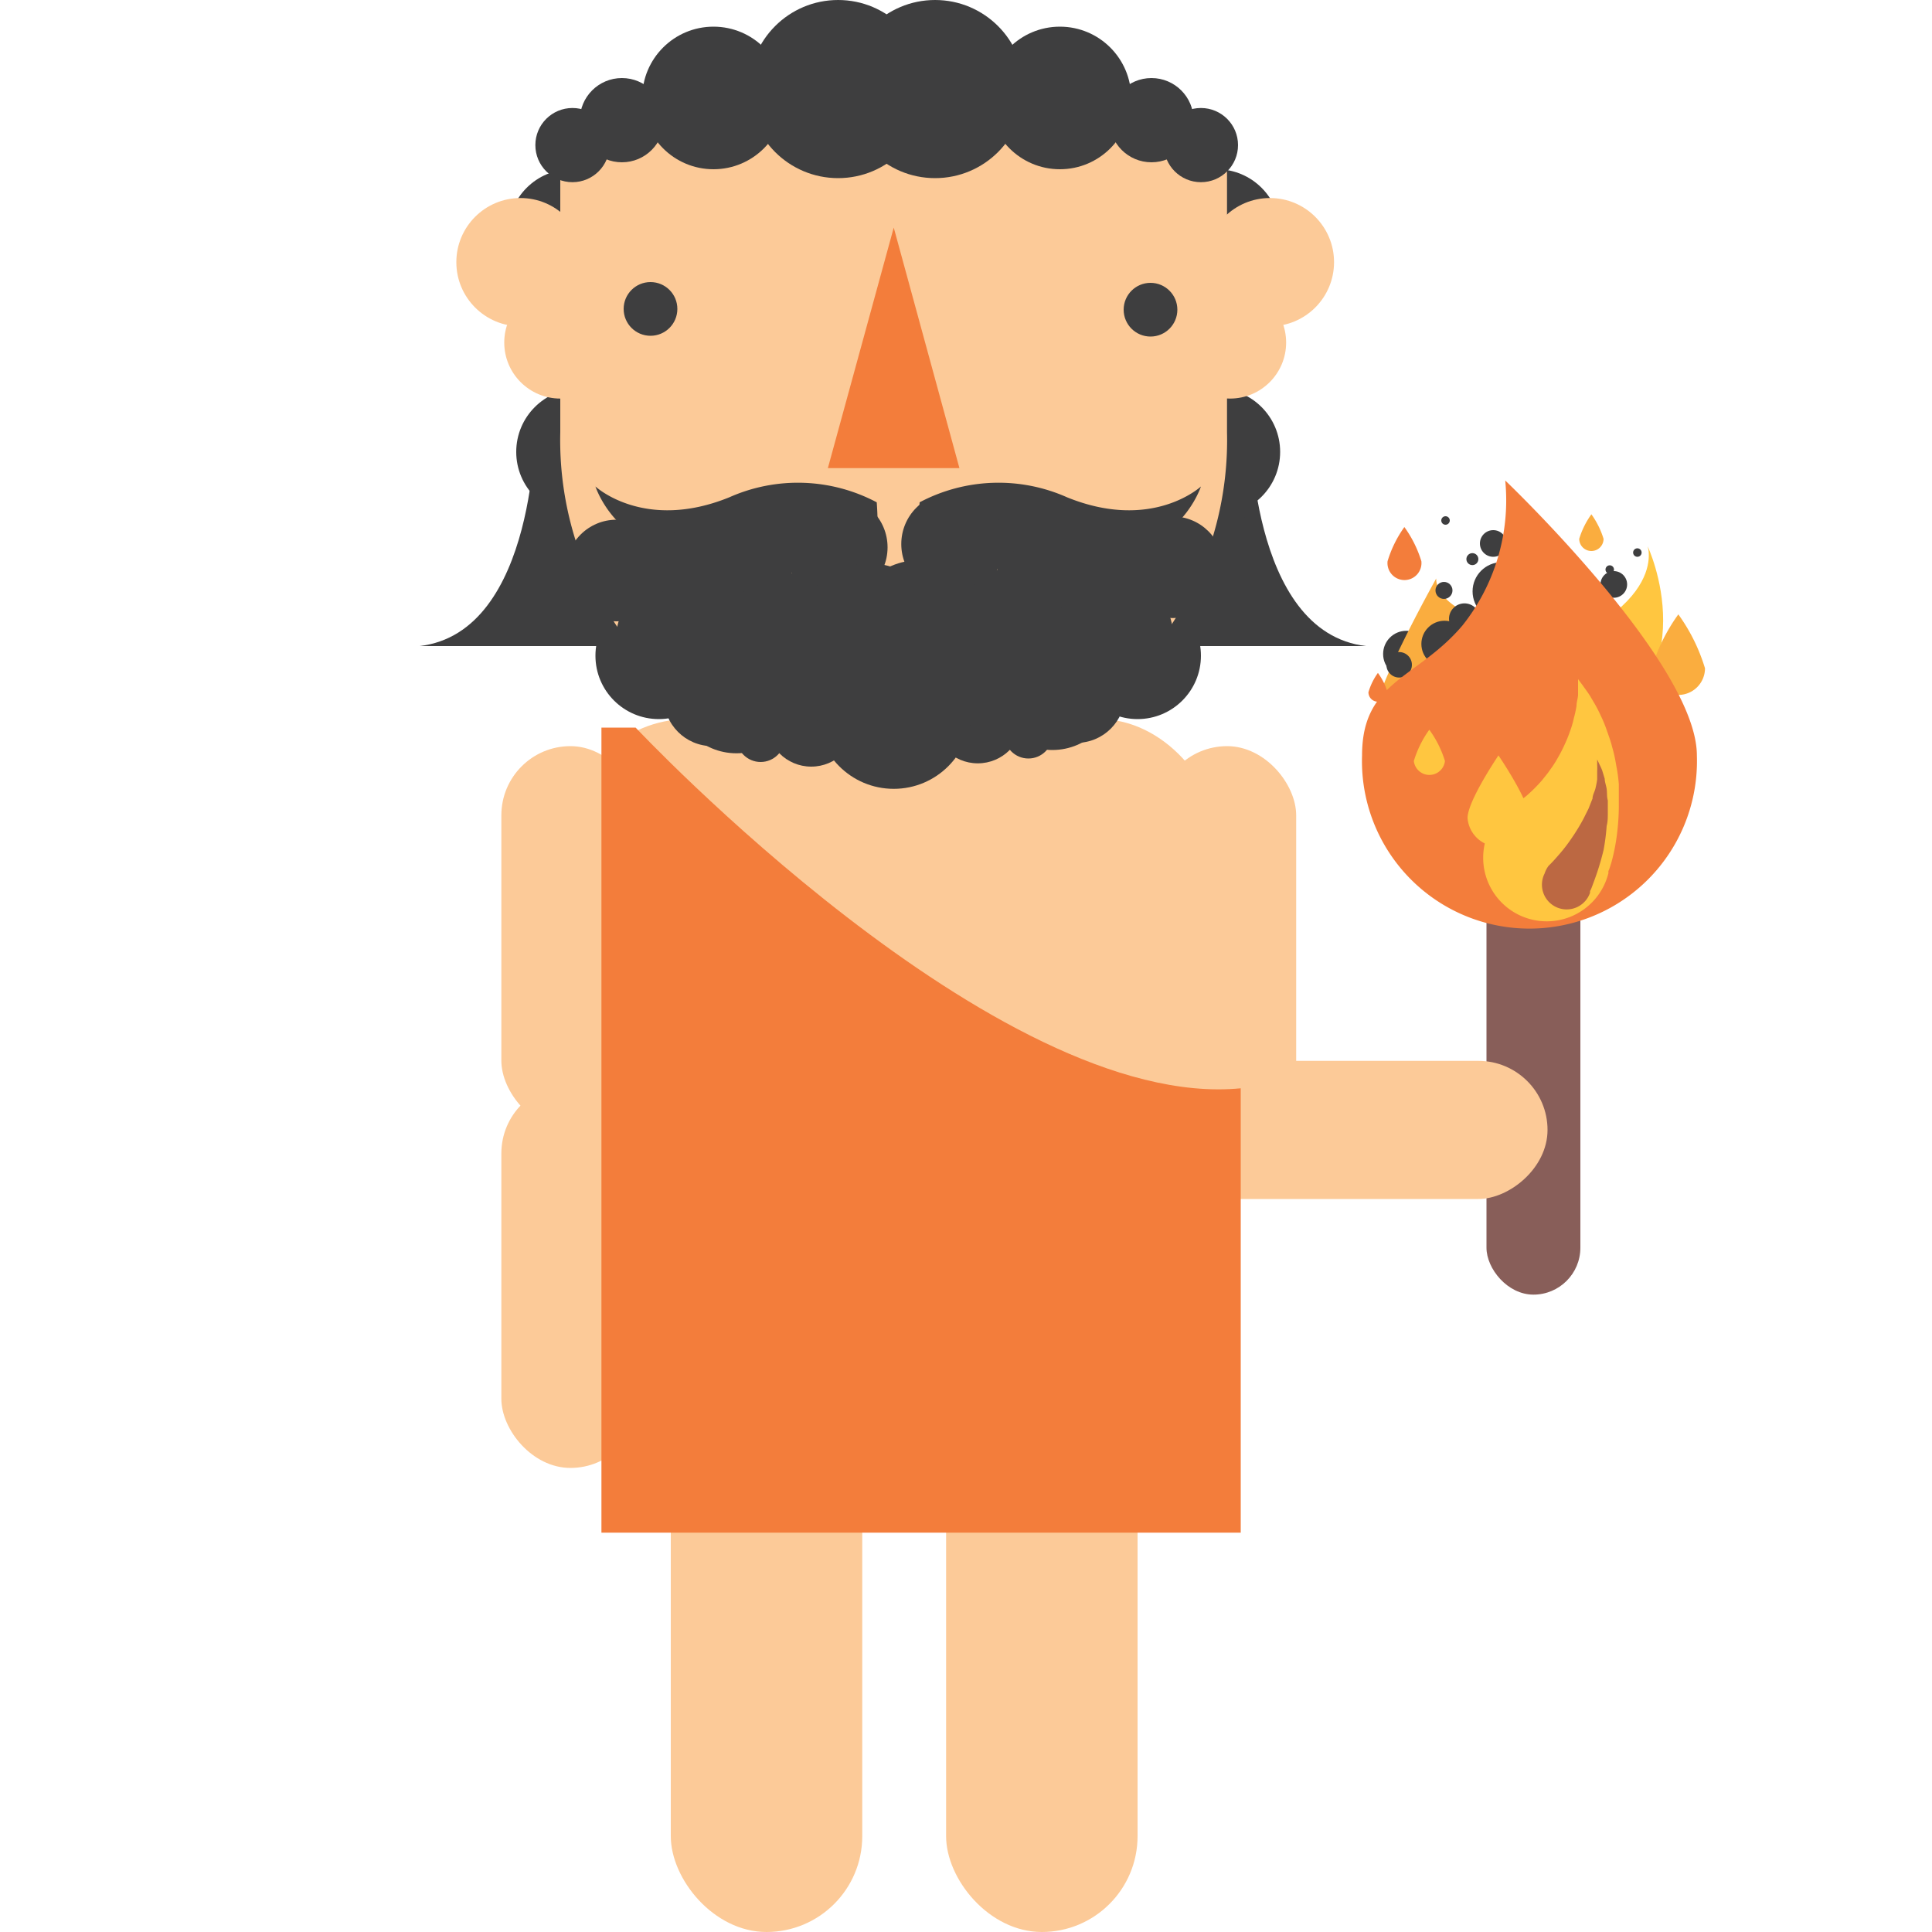
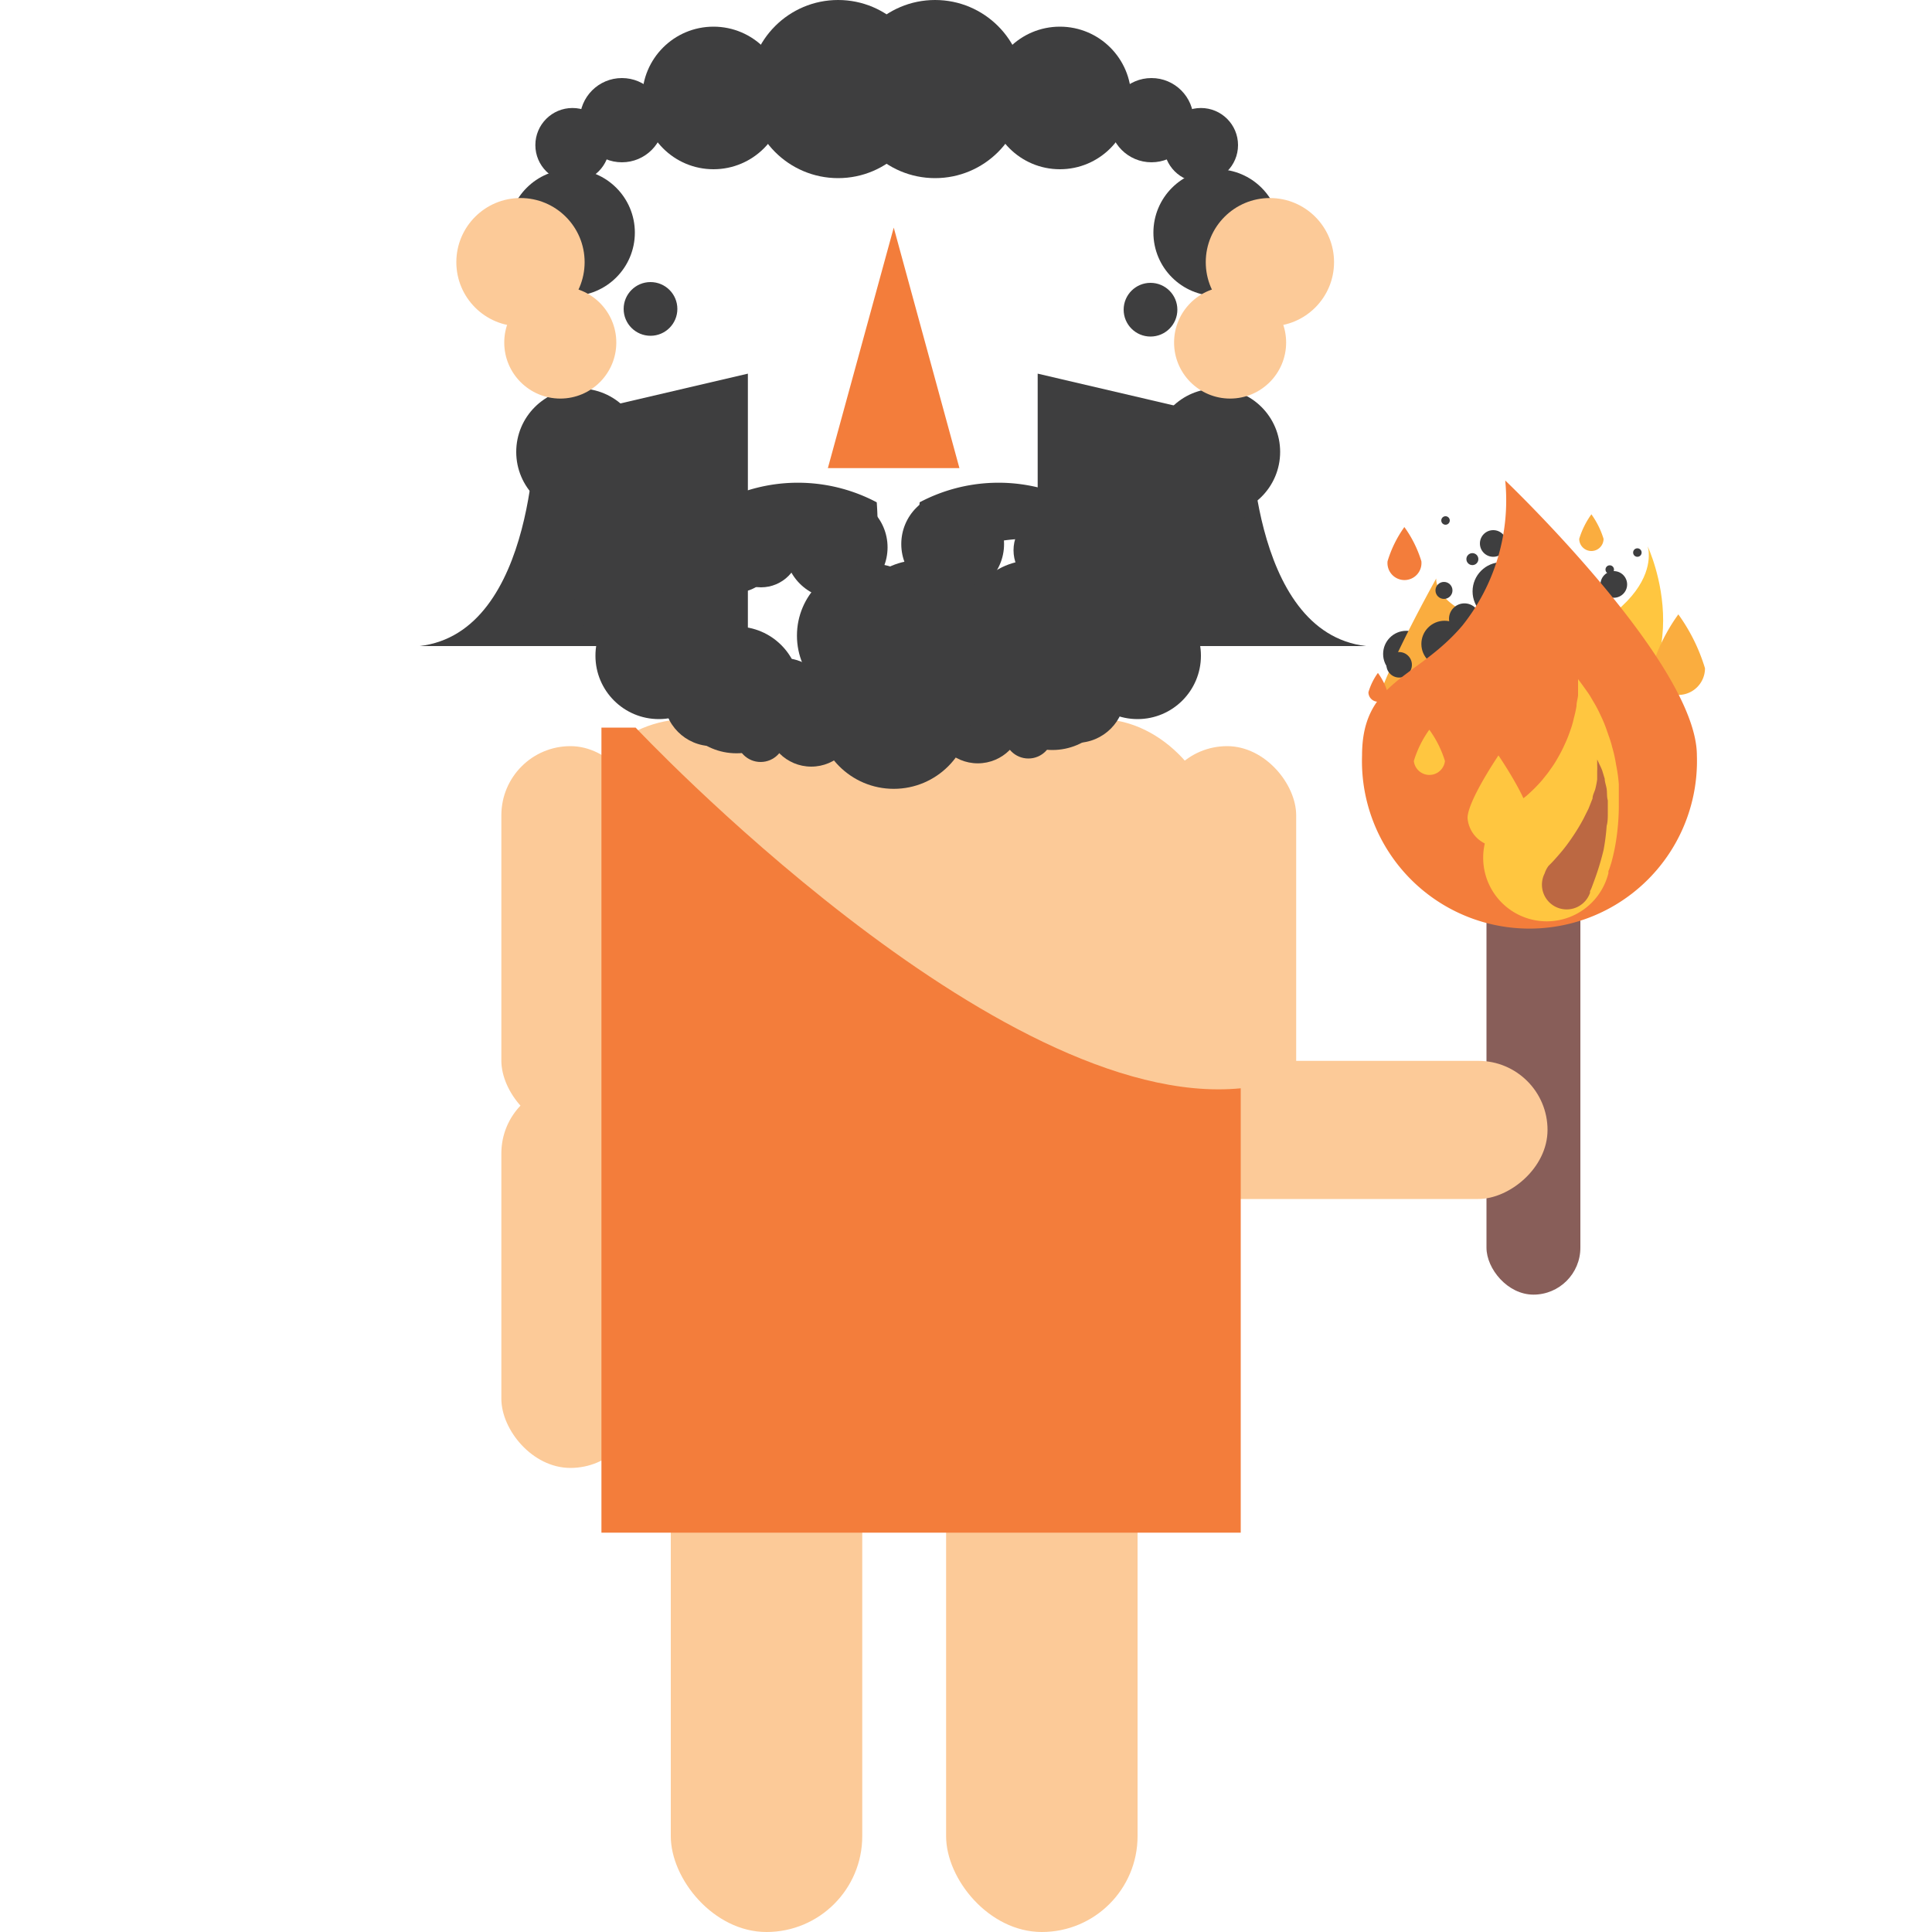
<svg xmlns="http://www.w3.org/2000/svg" id="Layer_1" data-name="Layer 1" viewBox="0 0 100 100">
  <defs>
    <style>.cls-1{fill:#885e59;}.cls-2{fill:#ffc640;}.cls-3{fill:#3e3e3f;}.cls-4{fill:#faad3f;}.cls-5{fill:#f37d3b;}.cls-6{fill:#bc6842;}.cls-7{fill:#fcca98;}</style>
  </defs>
  <title>prometheus</title>
  <rect class="cls-1" x="76.94" y="44.59" width="4.86" height="22.42" rx="2.43" ry="2.43" />
  <path class="cls-2" d="M85.28,28.27s1.41,4-9.23,6.62l5.56,3.49.38.24C88.52,35.1,85.28,28.27,85.28,28.27Z" />
  <circle class="cls-3" cx="72.79" cy="33.85" r="1.2" />
  <path class="cls-4" d="M71.12,37.53c.45,1,3.27.84,6.3-.47a10.71,10.71,0,0,0,4.7-4.17c-8.11-.33-7.78-2.95-7.78-2.95S70.67,36.48,71.12,37.53Z" />
  <path class="cls-5" d="M73.57,29.05a.88.88,0,1,1-1.75,0,6,6,0,0,1,.87-1.77A6,6,0,0,1,73.57,29.05Z" />
  <path class="cls-5" d="M71.82,35.83a.5.5,0,0,1-.5.49.49.49,0,0,1-.49-.49,3.28,3.28,0,0,1,.49-1A3.26,3.26,0,0,1,71.82,35.83Z" />
  <path class="cls-4" d="M88.25,34.59a1.38,1.38,0,0,1-2.76,0,9.39,9.39,0,0,1,1.38-2.79A9.39,9.39,0,0,1,88.25,34.59Z" />
  <circle class="cls-3" cx="74.77" cy="33.33" r="1.2" />
  <circle class="cls-3" cx="72.42" cy="34.41" r="0.66" />
  <circle class="cls-3" cx="75.8" cy="32.03" r="0.8" />
  <circle class="cls-3" cx="77.73" cy="30.61" r="1.51" />
-   <circle class="cls-3" cx="78.42" cy="29.2" r="0.45" />
  <circle class="cls-3" cx="77.29" cy="28.13" r="0.69" />
  <circle class="cls-3" cx="83.53" cy="30.25" r="0.69" />
  <circle class="cls-3" cx="74.82" cy="26.94" r="0.22" />
  <circle class="cls-3" cx="84.75" cy="28.6" r="0.22" />
  <circle class="cls-3" cx="83.32" cy="29.48" r="0.22" />
  <circle class="cls-3" cx="74.74" cy="30.56" r="0.44" />
  <circle class="cls-3" cx="76.21" cy="28.94" r="0.31" />
  <path class="cls-4" d="M83,27.89a.63.63,0,0,1-.63.63.63.63,0,0,1-.63-.63,4.35,4.35,0,0,1,.63-1.27A4.35,4.35,0,0,1,83,27.89Z" />
  <path class="cls-2" d="M82.25,34.31s3.31,2.62-4.3,10.52h7C88.62,38.37,82.25,34.31,82.25,34.31Z" />
  <path class="cls-5" d="M87.83,39.1a8.67,8.67,0,1,1-17.33,0c0-3.88,2.84-3.94,5.2-6.73a10.39,10.39,0,0,0,2.21-7.5S87.83,34.32,87.83,39.1Z" />
  <path class="cls-2" d="M78.14,41.7h0s0,0,0,0h0l.1,0A4.47,4.47,0,0,0,79,41.2a8.1,8.1,0,0,0,.83-.83c.13-.17.29-.35.42-.55a5.3,5.3,0,0,0,.39-.61,6.82,6.82,0,0,0,.34-.66,6.65,6.65,0,0,0,.28-.69,4.71,4.71,0,0,0,.2-.68,5.71,5.71,0,0,0,.14-.64c0-.2.07-.39.08-.56l0-.44,0-.39.23.31.27.38c.11.15.2.32.32.52s.23.41.34.65a6.85,6.85,0,0,1,.32.77c.09.27.21.57.28.87a7.13,7.13,0,0,1,.21.94,8,8,0,0,1,.14,1c0,.33,0,.65,0,1a12,12,0,0,1-.12,1.77,10,10,0,0,1-.27,1.3l-.07.22a1.56,1.56,0,0,1-.08.21l0,.11v0a3.29,3.29,0,1,1-5.13-3.46Z" />
  <path class="cls-6" d="M80.15,44.82l0,0,.13-.13c.11-.11.27-.29.46-.51s.4-.49.61-.8a10.24,10.24,0,0,0,.61-1l.26-.52.21-.53c0-.18.11-.35.15-.52s.07-.32.09-.47l0-.42a3,3,0,0,0,0-.32l0-.29.12.26a3.11,3.11,0,0,1,.14.31l.13.43c0,.16.07.33.1.52s0,.39.06.6v.65c0,.22,0,.45-.06.67A10.68,10.68,0,0,1,83,44c-.1.41-.21.79-.32,1.12s-.21.59-.28.78-.08.17-.1.23l0,.08h0a1.28,1.28,0,1,1-2.35-1A1.36,1.36,0,0,1,80.15,44.82Z" />
  <path class="cls-2" d="M79.17,42.34a1.61,1.61,0,0,1-3.21,0c0-.88,1.6-3.24,1.6-3.24S79.17,41.46,79.17,42.34Z" />
  <path class="cls-2" d="M74.79,39.39a.81.81,0,0,1-1.61,0,5.47,5.47,0,0,1,.8-1.62A5.45,5.45,0,0,1,74.79,39.39Z" />
  <path class="cls-3" d="M27.71,21.91s.1,10.83-6,11.53h17V19.34" />
  <path class="cls-3" d="M64.71,21.91s-.1,10.83,6,11.53h-17V19.34" />
  <circle class="cls-3" cx="29.58" cy="12.04" r="3.28" />
  <circle class="cls-3" cx="62.98" cy="12.04" r="3.28" />
  <circle class="cls-3" cx="62.98" cy="23.39" r="3.28" />
  <circle class="cls-3" cx="62.16" cy="29.16" r="3.28" />
  <circle class="cls-3" cx="58.88" cy="33.94" r="3.28" />
  <circle class="cls-3" cx="30" cy="23.39" r="3.28" />
  <circle class="cls-3" cx="30.82" cy="29.16" r="3.28" />
  <circle class="cls-3" cx="34.1" cy="33.94" r="3.28" />
-   <path class="cls-7" d="M29,7.15V22.37a17.26,17.26,0,1,0,34.51,0V7.15Z" />
  <circle class="cls-3" cx="33.67" cy="15.99" r="1.39" />
  <circle class="cls-3" cx="59.55" cy="16.03" r="1.39" />
  <circle class="cls-7" cx="65.73" cy="13.57" r="3.32" />
  <circle class="cls-7" cx="63.67" cy="17.73" r="2.9" />
  <circle class="cls-7" cx="26.94" cy="13.57" r="3.32" />
  <circle class="cls-7" cx="29" cy="17.73" r="2.9" />
  <polygon class="cls-5" points="42.85 24.23 49.66 24.23 46.26 11.78 42.85 24.23" />
  <rect class="cls-7" x="29.53" y="34.08" width="33.45" height="44.09" rx="16.72" ry="16.72" />
  <rect class="cls-7" x="29.53" y="37.22" width="33.45" height="12.13" rx="6.07" ry="6.07" />
  <rect class="cls-7" x="59.94" y="38.62" width="7.15" height="19.86" rx="3.58" ry="3.58" />
  <rect class="cls-7" x="66.59" y="48.55" width="7.15" height="19.86" rx="3.58" ry="3.58" transform="translate(11.69 128.65) rotate(-90)" />
  <rect class="cls-7" x="48.97" y="64.5" width="9.91" height="35.5" rx="4.96" ry="4.96" />
  <rect class="cls-7" x="34.72" y="64.5" width="9.91" height="35.5" rx="4.96" ry="4.96" />
  <rect class="cls-7" x="25.95" y="38.62" width="7.15" height="19.86" rx="3.58" ry="3.58" />
  <rect class="cls-7" x="25.95" y="56.12" width="7.15" height="19.86" rx="3.58" ry="3.58" />
  <circle class="cls-3" cx="29.63" cy="7.51" r="1.92" />
  <circle class="cls-3" cx="32.19" cy="6.22" r="2.18" />
  <circle class="cls-3" cx="36.93" cy="5.07" r="3.69" />
  <circle class="cls-3" cx="43.38" cy="4.61" r="4.61" />
  <circle class="cls-3" cx="62.16" cy="7.51" r="1.92" />
  <circle class="cls-3" cx="59.6" cy="6.22" r="2.18" />
  <circle class="cls-3" cx="54.86" cy="5.07" r="3.69" />
  <circle class="cls-3" cx="48.4" cy="4.61" r="4.61" />
  <path class="cls-3" d="M45.38,26a8.72,8.72,0,0,0-7.63-.26c-4.41,1.79-6.93-.56-6.93-.56s1.45,4.5,6.93,3S45.79,31.8,45.38,26Z" />
  <path class="cls-3" d="M47.6,26a8.72,8.72,0,0,1,7.63-.26c4.41,1.79,6.93-.56,6.93-.56s-1.45,4.5-6.93,3S47.19,31.8,47.6,26Z" />
  <circle class="cls-3" cx="38.12" cy="35.71" r="3.28" />
  <circle class="cls-3" cx="34.1" cy="32.85" r="2.19" />
  <circle class="cls-3" cx="36.87" cy="36.11" r="2.51" />
  <circle class="cls-3" cx="39.37" cy="38.19" r="1.25" />
  <circle class="cls-3" cx="41.99" cy="37.36" r="2.32" />
-   <circle class="cls-3" cx="39.11" cy="32.9" r="3.74" />
  <circle class="cls-3" cx="35.49" cy="30.14" r="2.63" />
  <circle class="cls-3" cx="35.49" cy="34.08" r="2.63" />
  <circle class="cls-3" cx="31.91" cy="29.53" r="2.63" />
  <circle class="cls-3" cx="39.39" cy="28.39" r="2.01" />
  <circle class="cls-3" cx="38.12" cy="28.65" r="2.01" />
  <circle class="cls-3" cx="43.28" cy="28.33" r="2.66" />
  <circle class="cls-3" cx="40.59" cy="36.33" r="2.26" />
  <circle class="cls-3" cx="44.99" cy="32.9" r="3.74" />
  <circle class="cls-3" cx="54.47" cy="35.54" r="3.28" />
  <circle class="cls-3" cx="58.5" cy="32.68" r="2.19" />
  <circle class="cls-3" cx="55.72" cy="35.94" r="2.51" />
  <circle class="cls-3" cx="53.23" cy="38.01" r="1.25" />
  <circle class="cls-3" cx="50.61" cy="37.19" r="2.32" />
  <circle class="cls-3" cx="53.49" cy="32.73" r="3.74" />
  <circle class="cls-3" cx="57.11" cy="29.97" r="2.63" />
  <circle class="cls-3" cx="60.69" cy="29.36" r="2.63" />
-   <circle class="cls-3" cx="53.21" cy="28.22" r="2.01" />
  <circle class="cls-3" cx="54.47" cy="28.48" r="2.01" />
  <circle class="cls-3" cx="57.61" cy="34.08" r="2.01" />
  <circle class="cls-3" cx="49.31" cy="28.16" r="2.66" />
  <circle class="cls-3" cx="52.01" cy="36.16" r="2.26" />
  <circle class="cls-3" cx="47.61" cy="32.73" r="3.74" />
  <path class="cls-5" d="M32.9,37.66s18.68,19.9,31.32,18.67v23H31.13V37.66Z" />
  <circle class="cls-3" cx="46.26" cy="36.84" r="3.99" />
</svg>